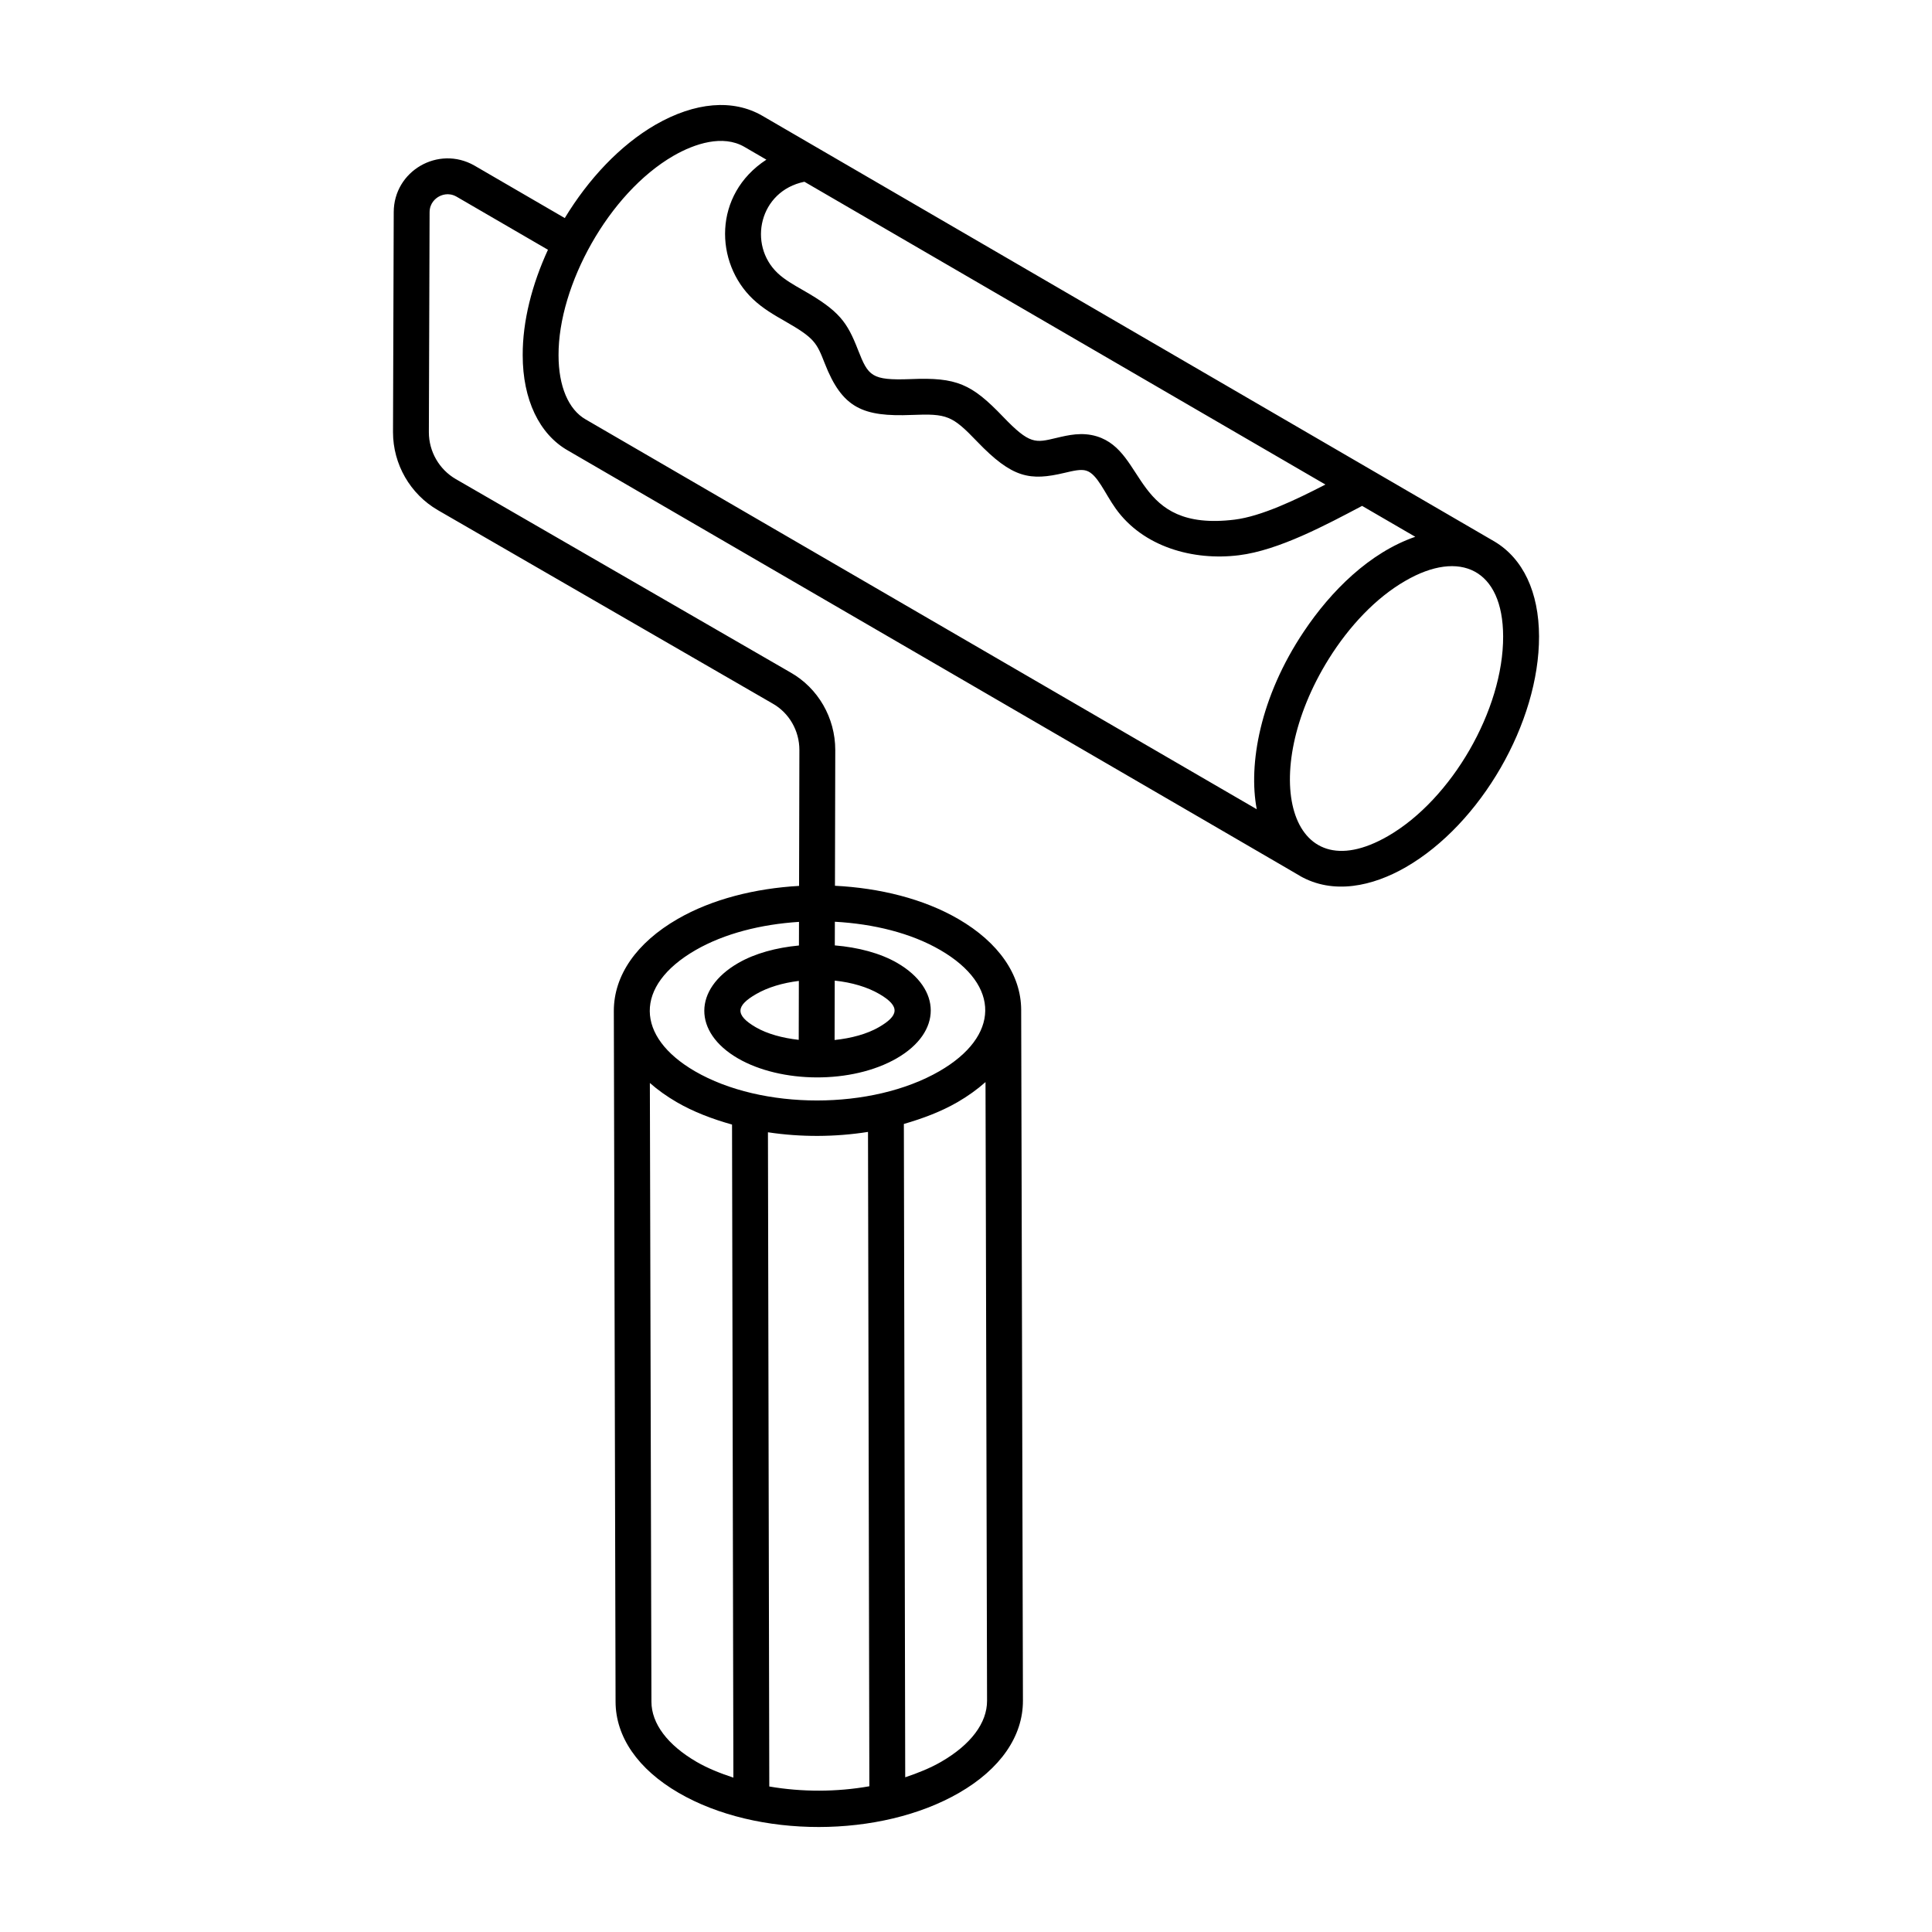
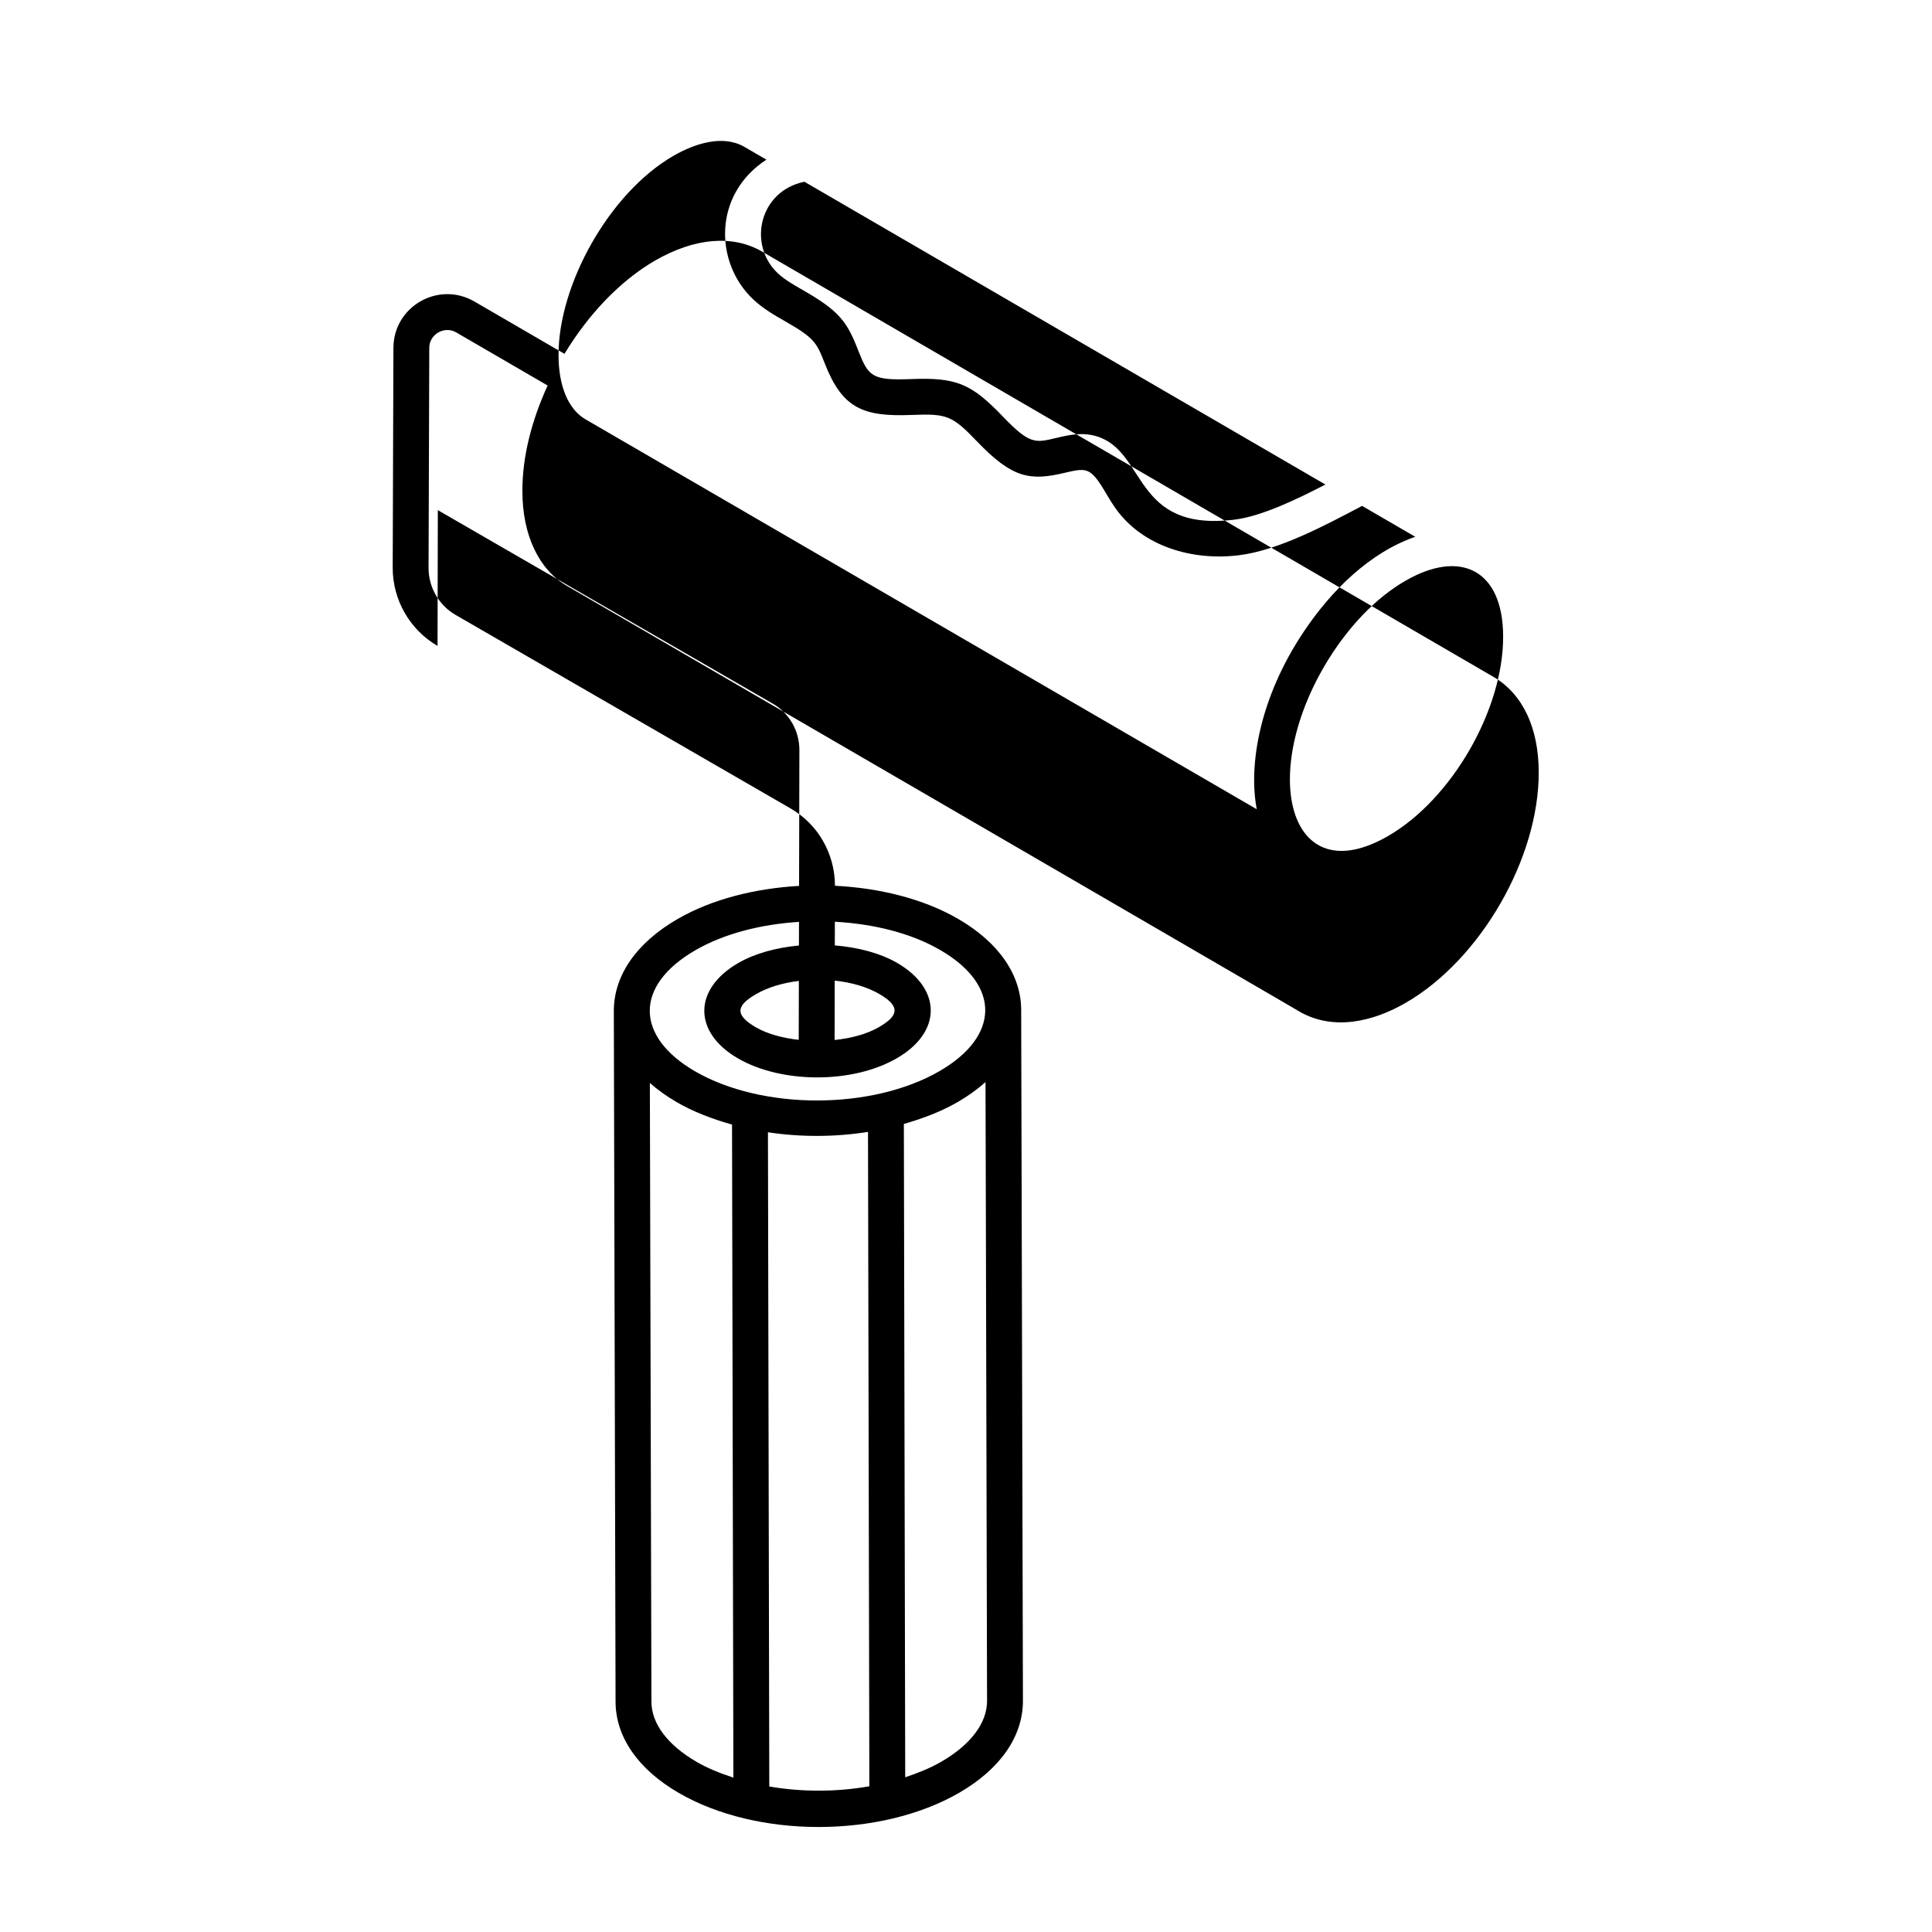
<svg xmlns="http://www.w3.org/2000/svg" fill="#000000" width="800px" height="800px" version="1.1" viewBox="144 144 512 512">
-   <path d="m260.03 279.19 88.73 51.262c4.371 2.469 7.086 7.184 7.086 12.297l-0.082 36.023c-11.652 0.664-23.051 3.496-32.188 8.77-10.891 6.289-16.891 14.926-16.906 24.328 0 0.98 0.453 182.02 0.461 183.11 0.023 9.32 5.953 17.887 16.699 24.133 20.855 12.129 53.52 12.031 74.336 0.008 10.945-6.316 16.949-15 16.922-24.441-0.34-135.92-0.469-184.4-0.465-183.05-0.035-9.305-5.938-17.855-16.648-24.082-9.238-5.367-20.844-8.215-32.703-8.812l0.082-35.98c0-8.547-4.566-16.43-11.883-20.562l-88.68-51.234c-4.406-2.555-7.137-7.316-7.137-12.41l0.191-58.289c0-2.473 1.652-3.703 2.363-4.117 0.715-0.418 2.598-1.258 4.758-0.043l24.246 14.086c-4.211 9.156-6.731 18.871-6.691 27.977 0.004 11.703 4.383 20.902 11.977 25.219 11.848 6.887 205.92 119.59 193.96 112.72 8.852 5.082 19.297 2.789 28.137-2.316 19.844-11.461 35.332-38.324 35.266-61.164-0.031-11.723-4.238-20.602-11.797-25.113-299.59-174.21-151.13-87.879-194.07-112.85-7.762-4.473-17.789-3.629-28.258 2.375-9.434 5.453-17.812 14.434-24.066 24.75l-23.969-13.926c-9.547-5.418-21.359 1.438-21.359 12.383l-0.191 58.289c0 8.488 4.547 16.402 11.883 20.656zm95.641 140.38c-4.301-0.477-8.34-1.578-11.371-3.332-5.676-3.305-5.195-5.754 0.098-8.805 3.082-1.777 6.996-2.953 11.309-3.481zm9.543-15.699c4.535 0.484 8.629 1.695 11.812 3.543 5.719 3.324 5.094 5.789-0.129 8.805-3.133 1.805-7.297 2.934-11.719 3.394zm-48.578 191.09-0.414-163.96c0.008 0.008 0.02 0.012 0.027 0.02 2.062 1.82 4.438 3.519 7.113 5.074 4.398 2.559 9.398 4.453 14.637 5.926l0.355 173.07c-3.469-1.145-6.805-2.469-9.758-4.184-7.695-4.477-11.945-10.133-11.961-15.941zm31.234 22.473-0.355-173.37c8.723 1.32 17.797 1.281 26.516-0.094l0.359 173.41c-8.664 1.535-17.855 1.551-26.52 0.059zm45.543-6.535c-2.891 1.668-6.141 2.969-9.52 4.102l-0.359-173.14c5.055-1.457 9.898-3.289 14.172-5.754 2.789-1.613 5.25-3.383 7.379-5.273 0.027-0.023 0.062-0.039 0.086-0.062l0.09 33.25 0.32 130.69c0.02 5.891-4.301 11.645-12.168 16.184zm-0.215-215.12c16.105 9.359 15.711 22.887-0.246 32.098-17.934 10.352-47.004 10.348-64.809 0.004-15.684-9.121-16.234-22.609 0.188-32.09 7.68-4.426 17.41-6.844 27.414-7.484l-0.016 6.262c-5.957 0.559-11.652 2.082-16.082 4.641-11.949 6.902-12.008 18.34-0.117 25.258 11.438 6.644 30.242 6.848 42.117-0.004 12.082-6.973 11.902-18.43 0.152-25.258-4.531-2.629-10.422-4.152-16.566-4.664l0.016-6.269c10.219 0.562 20.168 2.984 27.949 7.508zm118.64-30.211c-26.371 15.223-34.609-16.613-15.695-46.965 5.406-8.645 12.461-16.168 20.285-20.668 14.453-8.398 25.875-3.102 25.922 14.727 0.059 19.426-13.629 43.156-30.512 52.906zm-154.66-173.4 138.07 80.242c-7.82 4.043-16.996 8.426-24.07 9.301-27.027 3.312-23.211-17.992-36.504-22.07-3.926-1.199-7.527-0.34-10.73 0.418-5.59 1.332-7.035 1.77-14.125-5.621-8.352-8.711-12.277-10.488-24.527-9.969-10.363 0.387-11.191-0.816-13.879-7.66-2.91-7.488-4.953-10.395-14.57-15.887-2.539-1.449-4.938-2.82-6.754-4.539-7.988-7.555-4.879-21.77 7.09-24.215zm-34.703-6.879c5.676-3.262 13.078-5.652 18.75-2.391l5.875 3.414c-14.215 9.277-13.703 27.363-3.543 36.977 2.644 2.5 5.652 4.223 8.566 5.887 7.719 4.414 8.293 5.621 10.434 11.094 4.656 11.938 10.109 14.215 23.098 13.695 9.316-0.379 10.688 0.16 17.301 7.055 9.355 9.742 14.016 10.461 23.188 8.285 2.312-0.543 4.289-1.027 5.738-0.574 2.945 0.902 4.852 5.941 7.801 10.062 7.242 10.137 20.504 13.871 32.652 12.352 10.543-1.297 23.105-8.051 32.637-13.078l14.09 8.188c-12.109 4.188-22.32 14.328-29.523 25.105-11.664 17.398-14.746 35.262-12.484 47.098l-177.83-103.3c-4.578-2.606-7.203-8.801-7.203-16.996v-0.02c-0.078-18.52 13.301-42.938 30.453-52.848z" />
+   <path d="m260.03 279.19 88.73 51.262c4.371 2.469 7.086 7.184 7.086 12.297l-0.082 36.023c-11.652 0.664-23.051 3.496-32.188 8.77-10.891 6.289-16.891 14.926-16.906 24.328 0 0.98 0.453 182.02 0.461 183.11 0.023 9.32 5.953 17.887 16.699 24.133 20.855 12.129 53.52 12.031 74.336 0.008 10.945-6.316 16.949-15 16.922-24.441-0.34-135.92-0.469-184.4-0.465-183.05-0.035-9.305-5.938-17.855-16.648-24.082-9.238-5.367-20.844-8.215-32.703-8.812c0-8.547-4.566-16.43-11.883-20.562l-88.68-51.234c-4.406-2.555-7.137-7.316-7.137-12.41l0.191-58.289c0-2.473 1.652-3.703 2.363-4.117 0.715-0.418 2.598-1.258 4.758-0.043l24.246 14.086c-4.211 9.156-6.731 18.871-6.691 27.977 0.004 11.703 4.383 20.902 11.977 25.219 11.848 6.887 205.92 119.59 193.96 112.72 8.852 5.082 19.297 2.789 28.137-2.316 19.844-11.461 35.332-38.324 35.266-61.164-0.031-11.723-4.238-20.602-11.797-25.113-299.59-174.21-151.13-87.879-194.07-112.85-7.762-4.473-17.789-3.629-28.258 2.375-9.434 5.453-17.812 14.434-24.066 24.75l-23.969-13.926c-9.547-5.418-21.359 1.438-21.359 12.383l-0.191 58.289c0 8.488 4.547 16.402 11.883 20.656zm95.641 140.38c-4.301-0.477-8.34-1.578-11.371-3.332-5.676-3.305-5.195-5.754 0.098-8.805 3.082-1.777 6.996-2.953 11.309-3.481zm9.543-15.699c4.535 0.484 8.629 1.695 11.812 3.543 5.719 3.324 5.094 5.789-0.129 8.805-3.133 1.805-7.297 2.934-11.719 3.394zm-48.578 191.09-0.414-163.96c0.008 0.008 0.02 0.012 0.027 0.02 2.062 1.82 4.438 3.519 7.113 5.074 4.398 2.559 9.398 4.453 14.637 5.926l0.355 173.07c-3.469-1.145-6.805-2.469-9.758-4.184-7.695-4.477-11.945-10.133-11.961-15.941zm31.234 22.473-0.355-173.37c8.723 1.32 17.797 1.281 26.516-0.094l0.359 173.41c-8.664 1.535-17.855 1.551-26.52 0.059zm45.543-6.535c-2.891 1.668-6.141 2.969-9.52 4.102l-0.359-173.14c5.055-1.457 9.898-3.289 14.172-5.754 2.789-1.613 5.25-3.383 7.379-5.273 0.027-0.023 0.062-0.039 0.086-0.062l0.09 33.25 0.32 130.69c0.02 5.891-4.301 11.645-12.168 16.184zm-0.215-215.12c16.105 9.359 15.711 22.887-0.246 32.098-17.934 10.352-47.004 10.348-64.809 0.004-15.684-9.121-16.234-22.609 0.188-32.09 7.68-4.426 17.41-6.844 27.414-7.484l-0.016 6.262c-5.957 0.559-11.652 2.082-16.082 4.641-11.949 6.902-12.008 18.34-0.117 25.258 11.438 6.644 30.242 6.848 42.117-0.004 12.082-6.973 11.902-18.43 0.152-25.258-4.531-2.629-10.422-4.152-16.566-4.664l0.016-6.269c10.219 0.562 20.168 2.984 27.949 7.508zm118.64-30.211c-26.371 15.223-34.609-16.613-15.695-46.965 5.406-8.645 12.461-16.168 20.285-20.668 14.453-8.398 25.875-3.102 25.922 14.727 0.059 19.426-13.629 43.156-30.512 52.906zm-154.66-173.4 138.07 80.242c-7.82 4.043-16.996 8.426-24.07 9.301-27.027 3.312-23.211-17.992-36.504-22.07-3.926-1.199-7.527-0.34-10.73 0.418-5.59 1.332-7.035 1.77-14.125-5.621-8.352-8.711-12.277-10.488-24.527-9.969-10.363 0.387-11.191-0.816-13.879-7.66-2.91-7.488-4.953-10.395-14.57-15.887-2.539-1.449-4.938-2.82-6.754-4.539-7.988-7.555-4.879-21.77 7.09-24.215zm-34.703-6.879c5.676-3.262 13.078-5.652 18.75-2.391l5.875 3.414c-14.215 9.277-13.703 27.363-3.543 36.977 2.644 2.5 5.652 4.223 8.566 5.887 7.719 4.414 8.293 5.621 10.434 11.094 4.656 11.938 10.109 14.215 23.098 13.695 9.316-0.379 10.688 0.16 17.301 7.055 9.355 9.742 14.016 10.461 23.188 8.285 2.312-0.543 4.289-1.027 5.738-0.574 2.945 0.902 4.852 5.941 7.801 10.062 7.242 10.137 20.504 13.871 32.652 12.352 10.543-1.297 23.105-8.051 32.637-13.078l14.09 8.188c-12.109 4.188-22.32 14.328-29.523 25.105-11.664 17.398-14.746 35.262-12.484 47.098l-177.83-103.3c-4.578-2.606-7.203-8.801-7.203-16.996v-0.02c-0.078-18.52 13.301-42.938 30.453-52.848z" />
</svg>